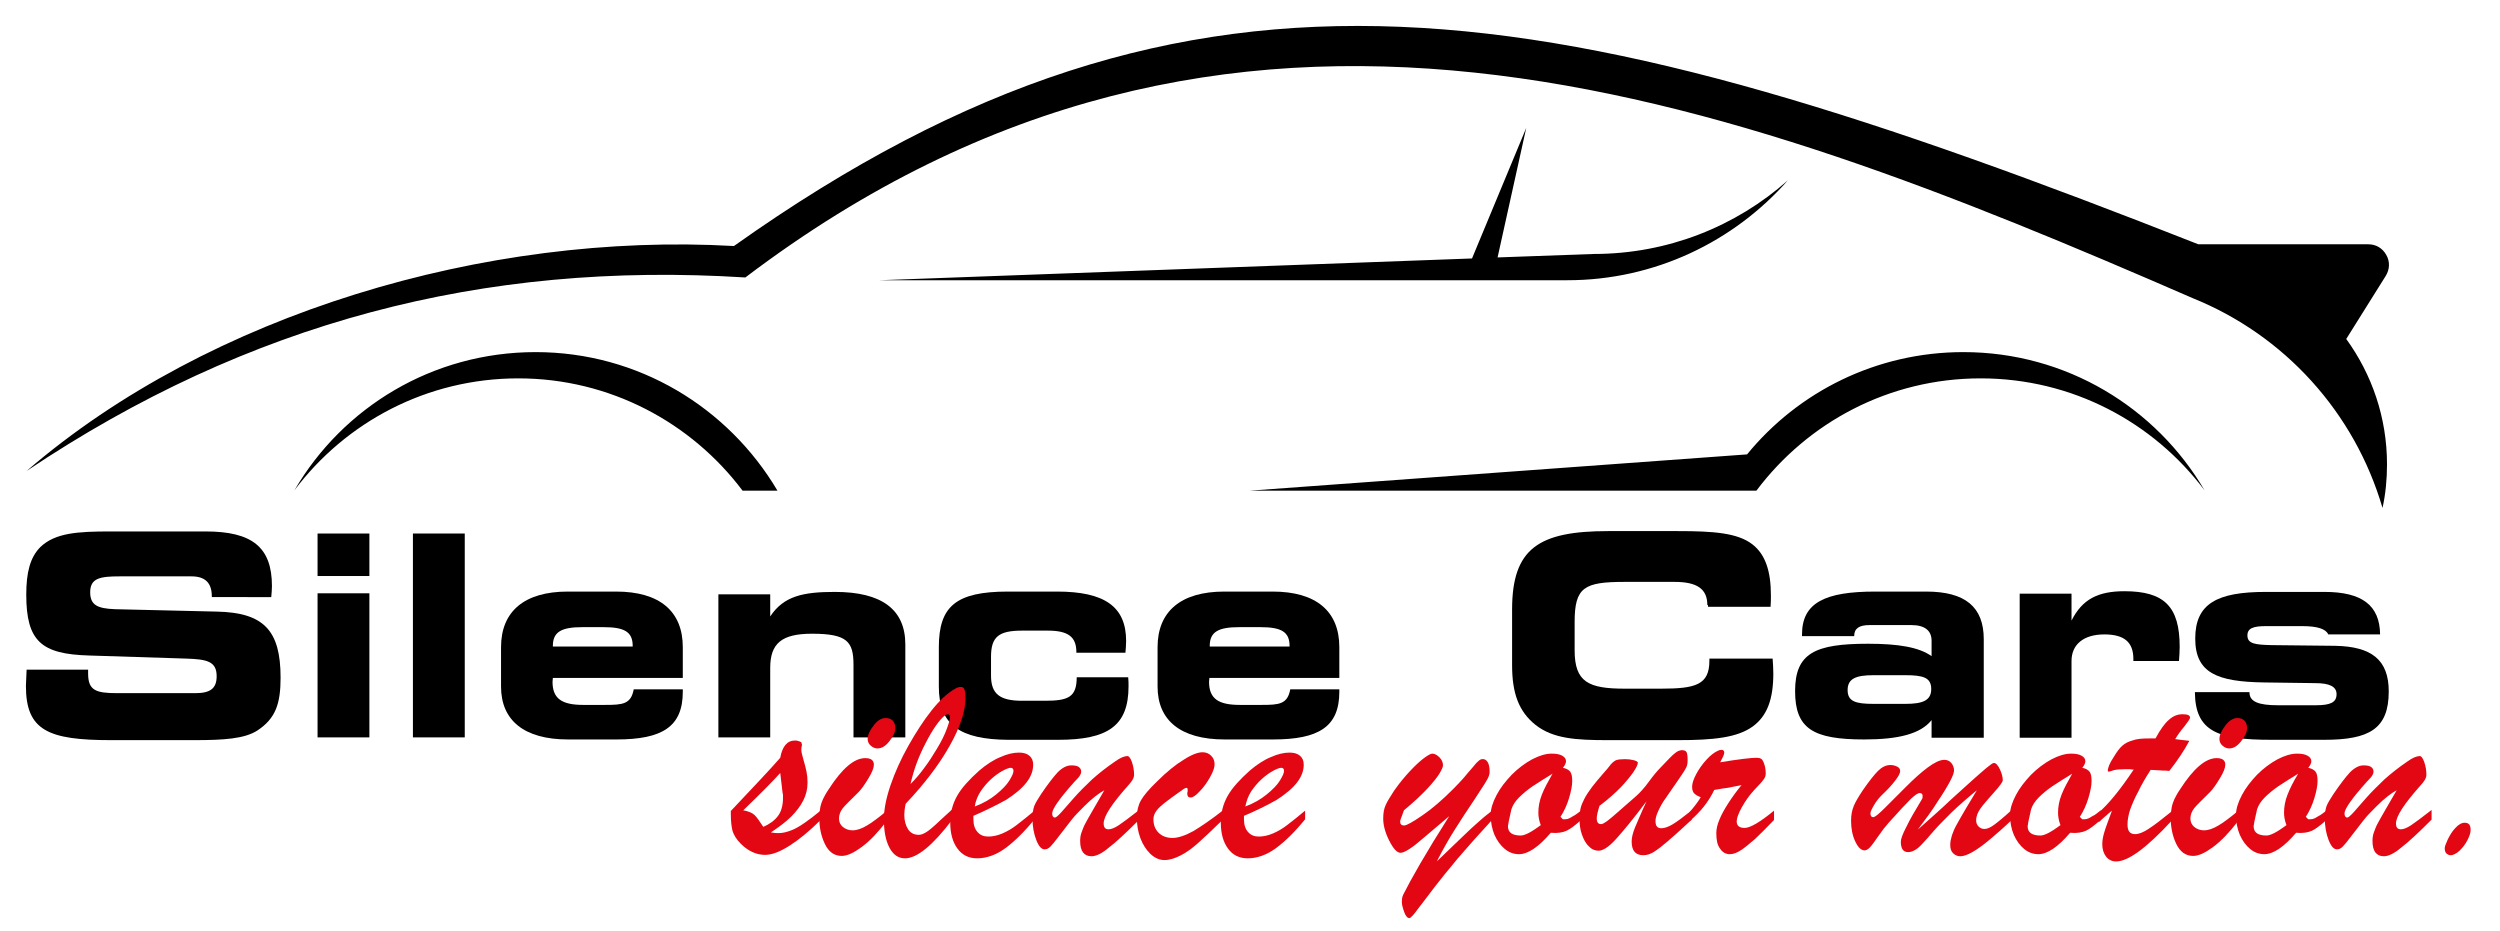
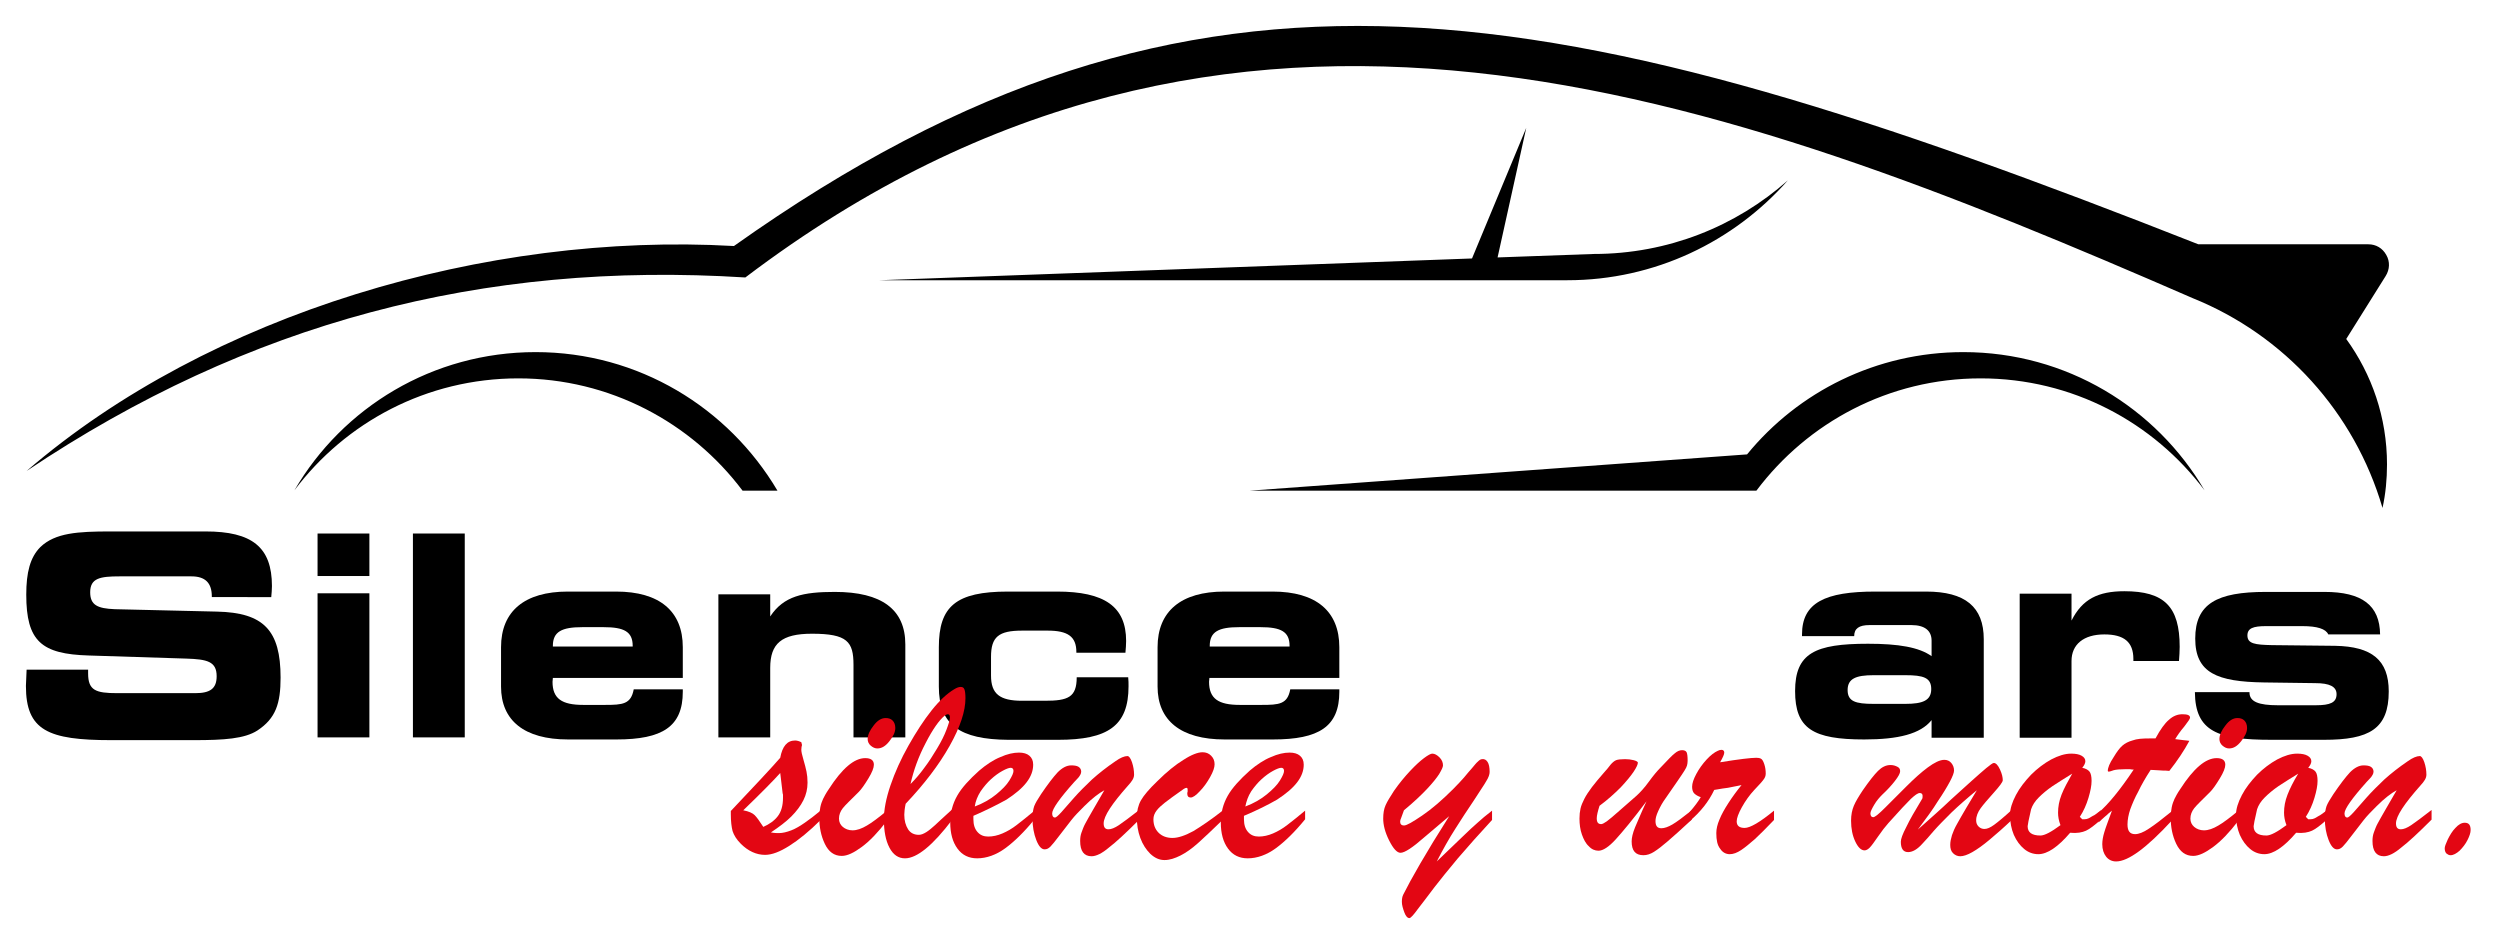
<svg xmlns="http://www.w3.org/2000/svg" version="1.1" id="_x3C_Ebene_x3E_" x="0px" y="0px" viewBox="0 0 723.5 269.3" style="enable-background:new 0 0 723.5 269.3;" xml:space="preserve">
  <style type="text/css">
	.st0{fill:#E30613;}
	.st1{fill-rule:evenodd;clip-rule:evenodd;}
</style>
  <g>
    <path d="M25.5,193.8v1.1c0,4.9,2.2,5.7,8.4,5.7h22.6c4.3,0,6.2-1.3,6.2-4.9c0-4.3-2.8-4.9-8.7-5.1l-28.3-0.9   c-13.7-0.4-18.1-4.1-18.1-17.6c0-6.4,1.1-10.8,4.1-13.8c4.3-4.1,10.8-4.5,20.3-4.5h27.5c13.4,0,19.2,4.5,19.2,15.8   c0,1-0.1,2.1-0.2,3.2H61.3v-0.2c0-3.9-1.9-5.8-5.9-5.8H34.6c-5.6,0-8.5,0.5-8.5,4.6c0,3.7,2.1,4.7,7.1,4.9l29.6,0.7   c13.5,0.3,18.4,5.4,18.4,19.1c0,7.5-1.4,11.8-6.7,15.3c-3.7,2.4-9.7,2.8-18.3,2.8h-24c-18.3,0-24.7-2.8-24.7-15.7   c0-0.6,0.1-2.3,0.2-4.7H25.5z" />
    <path d="M91.9,166.7v-12.3h15v12.3H91.9z M91.9,213.4v-41.7h15v41.7H91.9z" />
    <path d="M119.5,213.4v-59h15v59H119.5z" />
    <path d="M197.6,199.6v0.6c0,10.1-5.9,13.8-19.2,13.8h-14c-12.7,0-19.4-5.5-19.4-15.3v-11.4c0-10.4,6.8-16.1,19.3-16.1h14   c12.6,0,19.3,5.7,19.3,16.1v8.9H160c0,0.4-0.1,0.8-0.1,1.1c0,4.9,2.7,6.7,8.9,6.7h6.3c5.1,0,7.5-0.2,8.3-4.5H197.6z M183.1,187.1   v-0.2c0-4.1-2.5-5.4-8.4-5.4h-6.2c-5.9,0-8.5,1.3-8.5,5.4v0.2H183.1z" />
    <path d="M207.9,213.4V172h15v6.4c3.9-5.9,9.5-7.1,18.7-7.1c13.6,0,20.4,5.1,20.4,15.2v26.9h-15v-21c0-6.7-1.8-9-12-9   c-8.8,0-12.1,2.8-12.1,9.9v20.1H207.9z" />
    <path d="M271.7,198.7v-11.4c0-11.8,4.9-16.1,20-16.1h14.2c13.7,0,20,4.3,20,14.3c0,1.1-0.1,2.2-0.2,3.4h-14.2v-0.2   c0-4.5-2.5-6.2-8.3-6.2h-7.4c-6.8,0-9,1.8-9,7.6v5.4c0,5.3,2.5,7.3,9,7.3h6.6c6.7,0,9.2-1,9.2-6.8h14.9c0.1,0.9,0.1,1.8,0.1,2.6   c0,11.5-6,15.5-20.4,15.5h-14.4C277.8,214,271.7,209.8,271.7,198.7z" />
    <path d="M387.6,199.6v0.6c0,10.1-5.9,13.8-19.2,13.8h-14c-12.7,0-19.4-5.5-19.4-15.3v-11.4c0-10.4,6.8-16.1,19.3-16.1h14   c12.6,0,19.3,5.7,19.3,16.1v8.9H350c0,0.4-0.1,0.8-0.1,1.1c0,4.9,2.7,6.7,8.9,6.7h6.3c5.1,0,7.5-0.2,8.3-4.5H387.6z M373.2,187.1   v-0.2c0-4.1-2.5-5.4-8.4-5.4h-6.2c-5.9,0-8.5,1.3-8.5,5.4v0.2H373.2z" />
-     <path d="M494.1,175.1c0-4.7-3-6.7-9.5-6.7h-14.4c-11.7,0-14.5,1.5-14.5,11.6v8.2c0,9.2,4,11.1,14.5,11.1h10.5c10,0,14-1.1,14-8.1   v-0.6h18.3c0.1,1.5,0.2,2.9,0.2,4.3c0,7.3-1.7,12.2-5.9,15.3c-4.5,3.3-11.5,4-21.8,4h-20.1c-9.3,0-15.9-0.4-21-4.4   c-4.9-3.9-6.8-9.2-6.8-17.3v-16.1c0-17.7,7.7-22.7,27.8-22.7h20.1c10.3,0,17.3,0.5,21.6,3.8c3.8,2.9,5.4,7.8,5.4,14.8   c0,1.1,0,2.2-0.1,3.3h-18.1V175.1z" />
    <path d="M559,213.4v-5c-3.2,4-9.6,5.6-19.5,5.6c-14.8,0-20-3.1-20-14c0-11,5.8-13.7,21.1-13.7c8.8,0,14.8,1,18.4,3.6v-4.5   c0-2.9-2-4.5-5.8-4.5H541c-3,0-4.4,1-4.4,3.2h-15.1v-0.5c0-9.2,6.7-12.4,21.2-12.4h14.7c11.3,0,16.7,4.4,16.7,13.8v28.5H559z    M542.2,195.4c-5.1,0-7.5,1-7.5,4.3c0,3.3,2.3,4,7.5,4h9.2c5.1,0,7.5-1,7.5-4.3s-2.3-4-7.5-4H542.2z" />
    <path d="M614.8,171.1c11.5,0,16,4.4,16,16.1c0,1.3-0.1,2.7-0.2,4.1h-13.2v-0.6c0-4.9-2.7-7.1-8.4-7.1c-6,0-9.5,2.9-9.5,7.7v22.2   h-15v-41.7h15v7.8C602.6,173.4,607.2,171.1,614.8,171.1z" />
    <path d="M651,200.2v0.2c0,2.7,2.7,3.7,8.2,3.7h11c4.2,0,6-0.8,6-3.2c0-2.2-2-3.2-6.2-3.2l-14.8-0.2c-13.5-0.2-19.9-2.7-19.9-12.7   c0-10.1,6.3-13.5,20.4-13.5h17c10.9,0,16,3.9,16.1,12.3h-15c-0.7-1.6-3.2-2.4-7.5-2.4h-10.5c-3.7,0-5.4,0.6-5.4,2.7   c0,2.4,2.2,2.7,7.1,2.8l18.3,0.2c10.6,0.2,15.5,4.1,15.5,13.2c0,10.9-5.7,14-18.7,14h-15.3c-15.5,0-22-2.4-22.1-13.8H651z" />
  </g>
  <g>
    <path class="st0" d="M211.5,235.7v-1c6.9-7.3,11.7-12.4,14.3-15.4c0.6-3.3,2-5,4.3-5c0.6,0,1.2,0.2,1.8,0.5l0.2,0.8   c-0.1,0.3-0.2,0.8-0.2,1.4c0,0.5,0.2,1.5,0.6,2.8c0.4,1.4,0.7,2.5,0.9,3.5s0.3,2,0.3,3.2c0,1.8-0.4,3.5-1.2,5.1s-2,3.2-3.5,4.7   c-1.5,1.5-3.5,3-5.9,4.6c1,0.2,1.7,0.2,2.3,0.2c1.1,0,2.3-0.3,3.6-0.8s2.6-1.3,3.9-2.2c1.3-0.9,2.9-2.1,4.7-3.6v2.7   c-3.4,3.4-6.5,5.9-9.2,7.6c-2.7,1.7-5,2.6-7,2.6c-2.5,0-4.9-1.1-7-3.2c-1.3-1.3-2-2.5-2.4-3.7C211.7,239.3,211.5,237.7,211.5,235.7   z M226.5,229.6l-0.7-5.9c-1.7,1.9-5.2,5.5-10.7,10.8c1.6,0.3,2.7,0.8,3.3,1.4c0.6,0.6,1.4,1.7,2.5,3.4c1.8-0.8,3.2-1.8,4.2-3.1   c1-1.3,1.5-3.1,1.5-5.3c0-0.3,0-0.5,0-0.7C226.6,230,226.6,229.8,226.5,229.6z" />
    <path class="st0" d="M256.7,234.6v2.9c-2.6,3.4-5,5.9-7.3,7.6c-2.3,1.7-4.2,2.6-5.8,2.6c-2.2,0-3.8-1.2-4.9-3.5   c-1.1-2.3-1.6-4.8-1.6-7.6c0-1,0.1-2,0.3-3c0.2-1,0.5-1.7,0.8-2.4c0.3-0.6,0.8-1.6,1.7-2.9c3.8-5.9,7.3-8.9,10.5-8.9   c1.6,0,2.5,0.6,2.5,1.9c0,0.9-0.5,2.2-1.6,4c-1.1,1.8-2,3.1-2.8,3.9c-2.3,2.3-3.9,3.8-4.6,4.7c-0.7,0.9-1.1,1.9-1.1,3   c0,1,0.4,1.8,1.1,2.4c0.7,0.6,1.7,1,2.8,1c1.3,0,2.7-0.5,4.2-1.4C252.3,238.1,254.3,236.6,256.7,234.6z M253.9,216.6   c-0.7,0-1.3-0.3-1.9-0.8c-0.6-0.5-0.9-1.2-0.9-1.9c0-1.2,0.6-2.5,1.7-3.9c1.1-1.5,2.3-2.2,3.5-2.2c0.8,0,1.5,0.2,2,0.7   c0.5,0.5,0.8,1.2,0.8,2.2c0,1.2-0.6,2.4-1.7,3.8S255.2,216.6,253.9,216.6z" />
    <path class="st0" d="M275.6,234.2v3c-5.6,7.4-10.2,11.2-13.7,11.2c-1.9,0-3.4-1-4.5-3.1s-1.6-4.8-1.6-8.2c0-2.7,0.6-6,1.9-9.8   c1.3-3.8,3-7.6,5.2-11.5c2.2-3.9,4.4-7.3,6.7-10.2s4.5-4.9,6.5-6.1c0.8-0.5,1.4-0.7,1.9-0.7c0.6,0,0.9,0.2,1.1,0.7   c0.2,0.5,0.3,1.4,0.3,2.6c0,3.7-1.5,8.3-4.6,13.8s-7.3,11-12.7,16.7c-0.3,1.4-0.4,2.5-0.4,3.2c0,1.7,0.4,3.1,1.1,4.2   c0.7,1.1,1.8,1.6,3.1,1.6c0.7,0,1.4-0.3,2.2-0.8c0.8-0.5,1.6-1.2,2.5-2C271.4,238,273.1,236.5,275.6,234.2z M263.5,226.9   c1.4-1.4,2.7-2.9,4-4.7c1.3-1.7,2.5-3.6,3.7-5.6c1.2-2,2.1-3.8,2.7-5.4s1-2.8,1-3.6c0-0.6-0.2-0.9-0.6-0.9c-0.2,0-0.5,0.1-0.9,0.4   c-1.6,1.3-3.5,4-5.5,7.9C265.8,219,264.4,222.9,263.5,226.9z" />
    <path class="st0" d="M281.7,236.1v1c0,1.6,0.4,2.8,1.2,3.7c0.8,0.9,1.8,1.3,3.1,1.3c1.3,0,2.7-0.3,4.1-0.9c1.4-0.6,2.8-1.4,4.2-2.5   s3.1-2.4,5.1-4.1v2.5c-3,3.7-5.9,6.5-8.5,8.4s-5.4,2.9-8.1,2.9c-2.4,0-4.3-0.9-5.7-2.8c-1.4-1.9-2.1-4.4-2.1-7.6   c0-2.8,0.7-5.4,2-7.7c1.3-2.3,3.5-4.7,6.4-7.3c2-1.7,4.1-3.1,6.1-3.9c2-0.9,3.8-1.3,5.4-1.3c1.3,0,2.3,0.3,3,0.9   c0.7,0.6,1.1,1.4,1.1,2.6c0,1.7-0.6,3.4-1.9,5.1s-3.2,3.3-5.8,5C288.6,232.9,285.4,234.5,281.7,236.1z M282.1,233.4   c2.4-0.9,4.5-2.1,6.2-3.5c1.7-1.4,3-2.7,3.8-4s1.2-2.2,1.2-2.8c0-0.6-0.3-0.9-0.8-0.9c-0.5,0-1.3,0.3-2.4,0.9   c-1.1,0.6-2.2,1.4-3.3,2.4c-1.1,1-2.1,2.2-3,3.5C282.9,230.4,282.3,231.9,282.1,233.4z" />
    <path class="st0" d="M326.5,227.3c-4.7,5.3-7.1,8.9-7.1,11c0,1.2,0.5,1.7,1.4,1.7c0.8,0,1.8-0.4,3-1.2s3.2-2.3,5.9-4.4v2.8   c-3.8,3.8-6.7,6.5-8.8,8.1c-2,1.7-3.7,2.5-5,2.5c-2.2,0-3.3-1.5-3.3-4.4c0-0.9,0.1-1.7,0.4-2.5c0.3-0.8,0.6-1.7,1.1-2.6   c0.5-0.9,1.2-2.2,2.2-3.9c1-1.7,2.1-3.6,3.3-5.7c-1.5,0.8-3.5,2.3-5.8,4.6c-1.5,1.5-2.8,2.8-3.8,4.1s-2.2,2.8-3.4,4.4   c-1.2,1.6-2.1,2.7-2.6,3.2c-0.6,0.6-1.1,0.8-1.7,0.8c-0.9,0-1.7-0.9-2.4-2.7c-0.7-1.8-1.1-3.9-1.1-6.3c0-1.5,0.2-2.6,0.5-3.5   c0.3-0.8,1-2,2-3.5c1.9-2.8,3.5-4.9,4.8-6.3c1.3-1.3,2.6-2,3.9-2c0.9,0,1.6,0.1,2.1,0.4c0.5,0.3,0.8,0.8,0.8,1.4   c0,0.3-0.1,0.6-0.2,0.8c-0.2,0.3-0.3,0.6-0.5,0.8c-0.2,0.2-0.6,0.7-1.3,1.4c-4.2,4.7-6.4,7.8-6.4,9.1c0,0.8,0.3,1.2,0.8,1.2   c0.3,0,0.9-0.5,1.9-1.6c0.9-1,2.1-2.4,3.6-4.1c1.5-1.7,3.2-3.4,5.2-5.3c2-1.8,4.3-3.6,6.8-5.3c1.4-1,2.6-1.5,3.5-1.5   c0.4,0,0.9,0.6,1.3,1.8c0.4,1.2,0.6,2.4,0.6,3.6C328.2,225.2,327.6,226.1,326.5,227.3z" />
    <path class="st0" d="M353.7,234.7v2.7c-2.9,2.8-5.2,5-7,6.6c-1.8,1.6-3.5,2.8-5.1,3.6s-3.1,1.3-4.6,1.3c-1.5,0-2.8-0.6-4.1-1.8   c-1.2-1.2-2.2-2.7-2.9-4.6c-0.7-1.9-1-3.9-1-6c0-1.8,0.4-3.5,1.2-4.9s2.4-3.3,4.7-5.5c2.7-2.7,5.3-4.8,7.6-6.2   c2.3-1.5,4.2-2.2,5.5-2.2c1,0,1.8,0.3,2.5,1c0.7,0.7,1,1.5,1,2.5c0,0.9-0.4,2.1-1.3,3.7c-0.9,1.6-1.9,3-3,4.1   c-1.1,1.2-2,1.8-2.6,1.8c-0.7,0-1-0.4-1-1.1c0-0.2,0-0.4,0.1-0.6c0-0.2,0-0.4,0-0.6c0-0.3-0.1-0.5-0.3-0.5c-0.2,0-0.5,0.1-0.8,0.3   c-2.7,1.9-4.5,3.2-5.5,4c-1,0.8-1.8,1.5-2.4,2.3c-0.6,0.8-0.9,1.6-0.9,2.5c0,1.6,0.5,2.9,1.5,3.9c1,1,2.4,1.5,4,1.5   c1.7,0,3.7-0.7,6.1-2C347.7,239.1,350.5,237.2,353.7,234.7z" />
    <path class="st0" d="M360,236.1v1c0,1.6,0.4,2.8,1.2,3.7c0.8,0.9,1.8,1.3,3.1,1.3c1.3,0,2.7-0.3,4.1-0.9c1.4-0.6,2.8-1.4,4.2-2.5   s3.1-2.4,5.1-4.1v2.5c-3,3.7-5.9,6.5-8.5,8.4s-5.4,2.9-8.1,2.9c-2.4,0-4.3-0.9-5.7-2.8c-1.4-1.9-2.1-4.4-2.1-7.6   c0-2.8,0.7-5.4,2-7.7c1.3-2.3,3.5-4.7,6.4-7.3c2-1.7,4.1-3.1,6.1-3.9c2-0.9,3.8-1.3,5.4-1.3c1.3,0,2.3,0.3,3,0.9   c0.7,0.6,1.1,1.4,1.1,2.6c0,1.7-0.6,3.4-1.9,5.1s-3.2,3.3-5.8,5C367,232.9,363.8,234.5,360,236.1z M360.4,233.4   c2.4-0.9,4.5-2.1,6.2-3.5c1.7-1.4,3-2.7,3.8-4s1.2-2.2,1.2-2.8c0-0.6-0.3-0.9-0.8-0.9c-0.5,0-1.3,0.3-2.4,0.9   c-1.1,0.6-2.2,1.4-3.3,2.4c-1.1,1-2.1,2.2-3,3.5C361.2,230.4,360.7,231.9,360.4,233.4z" />
    <path class="st0" d="M419.4,236.2l-7.2,6.1c-3.4,3-5.7,4.5-6.9,4.5c-1,0-2.1-1.2-3.3-3.6c-1.2-2.4-1.7-4.5-1.7-6.3   c0-1.5,0.2-2.8,0.7-3.9c0.5-1.1,1.3-2.4,2.4-4.1c1.6-2.3,3.2-4.2,4.7-5.8c1.5-1.6,2.8-2.8,4-3.7c1.2-0.9,2-1.3,2.4-1.3   c0.7,0,1.4,0.4,2.1,1.1s1,1.5,1,2.3c0,0.5-0.4,1.3-1.1,2.5c-0.7,1.1-1.9,2.6-3.5,4.3c-1.6,1.7-3.8,3.8-6.7,6.2l-0.8,2.2   c-0.2,0.4-0.3,0.8-0.3,1.1c0,0.7,0.4,1.1,1.1,1.1c0.8,0,2.5-1,5.3-2.9c2.8-1.9,5.8-4.5,9-7.7c1.3-1.3,2.3-2.4,3.1-3.3   c0.8-1,1.6-1.9,2.3-2.7c0.7-0.8,1.2-1.5,1.7-1.9c0.4-0.4,0.8-0.7,1.2-0.7c0.7-0.1,1.2,0.2,1.6,0.8s0.6,1.6,0.6,2.9   c0,0.7-0.3,1.6-1,2.7c-0.6,1.1-1.9,2.9-3.6,5.6c-1.8,2.6-3.5,5.3-5.3,8.1c-1.8,2.8-3.6,6-5.4,9.5c0.1-0.1,0.9-0.9,2.5-2.4   s3.2-3.1,5-4.8c1.7-1.7,3.2-3,4.3-4c1.1-1,2.5-2.2,4.2-3.5v2.7c-3.6,3.9-6.9,7.6-9.9,11.1c-2.9,3.5-5.2,6.3-6.8,8.4   c-1.6,2.1-2.5,3.3-2.8,3.7c-0.7,0.9-1.4,1.8-2,2.6c-0.6,0.8-1.1,1.5-1.5,1.9c-0.4,0.4-0.7,0.7-0.9,0.7c-0.6,0-1.1-0.6-1.5-1.7   c-0.4-1.1-0.7-2.1-0.7-3c0-0.8,0.1-1.5,0.4-2.1C408.3,254.5,412.6,246.9,419.4,236.2z" />
-     <path class="st0" d="M457.7,234.5v2.7c-1.8,1.6-3.2,2.7-4.3,3.2s-2.6,0.8-4.6,0.6c-3.5,4.1-6.6,6.2-9.2,6.2c-1.5,0-2.9-0.5-4.1-1.5   c-1.2-1-2.2-2.3-3-4.1c-0.7-1.7-1.1-3.6-1.1-5.8c0-1.7,0.6-3.6,1.7-5.7c1.1-2.1,2.6-4,4.4-5.9c1.8-1.8,3.8-3.3,5.8-4.4   c2.1-1.1,4-1.7,5.8-1.7c1.3,0,2.3,0.2,3,0.6c0.7,0.4,1.1,0.9,1.1,1.6c0,0.5-0.3,1.2-0.9,1.9c1,0.2,1.7,0.6,2.1,1.1s0.6,1.4,0.6,2.7   c0,1.3-0.3,2.9-0.9,4.9c-0.6,2-1.4,3.8-2.5,5.5l0.7,0.7h0.6c0.5,0,0.9-0.1,1.3-0.3s0.8-0.5,1.2-0.7   C455.7,236,456.5,235.4,457.7,234.5z M449.3,223.9c-2.2,1.3-4.1,2.6-5.7,3.6c-1.6,1.1-2.9,2.2-4,3.3c-1.1,1.1-1.8,2.2-2.2,3.4   c-0.7,3-1,4.6-1,4.9c0,1.8,1.2,2.7,3.7,2.7c1.2,0,3.1-1,5.8-3c-0.5-1.3-0.7-2.5-0.7-3.6c0-1.7,0.3-3.4,1-5.2   C446.9,228.2,448,226.2,449.3,223.9z" />
    <path class="st0" d="M476.5,231.9c-3.9,5.2-6.9,8.8-8.9,11c-2,2.2-3.7,3.3-5,3.3c-1,0-2-0.4-2.8-1.3c-0.9-0.8-1.5-2-2-3.4   c-0.5-1.4-0.7-3-0.7-4.6c0-1.1,0.1-2,0.3-2.9s0.6-1.8,1.1-2.8s1.3-2.2,2.2-3.4s2.1-2.6,3.4-4.1c0.8-0.9,1.5-1.7,2-2.4   c0.5-0.6,1.1-1.1,1.6-1.3c0.5-0.2,1.4-0.3,2.6-0.3c0.9,0,1.7,0.1,2.5,0.3c0.8,0.2,1.2,0.5,1.2,0.7c0,0.5-0.4,1.4-1.2,2.6   s-2.1,2.8-3.8,4.6c-1.8,1.8-3.8,3.6-6.1,5.3c-0.5,1.6-0.8,2.8-0.8,3.6c0,1.2,0.4,1.7,1.3,1.7c0.3,0,0.9-0.3,1.6-0.8s2-1.6,3.8-3.2   c1.8-1.6,3.4-3,4.8-4.2c1-0.9,2.3-2.3,3.6-4.1s2.5-3.2,3.4-4.1c2-2.1,3.3-3.5,4.1-4.1c0.7-0.6,1.4-0.9,2.1-0.9   c0.6,0,1.1,0.2,1.3,0.6c0.2,0.4,0.3,1.2,0.3,2.5c0,0.6-0.1,1-0.2,1.4c-0.1,0.3-0.3,0.8-0.7,1.4s-1,1.6-2,3s-2.2,3.2-3.6,5.2   c-0.8,1.1-1.4,2.2-2,3.5c-0.6,1.3-0.8,2.2-0.8,2.9c0,1.4,0.5,2.1,1.7,2.1c0.9,0,2-0.4,3.2-1.1s3.1-2.1,5.6-4.1v2.7   c-3.1,2.9-5.5,5-7,6.3c-1.5,1.3-2.8,2.3-3.9,3c-1.1,0.7-2.1,1-3.1,1c-2.3,0-3.4-1.3-3.4-4c0-1,0.3-2.4,1-4.1   C474,237.6,475,235.1,476.5,231.9z" />
    <path class="st0" d="M488.9,237.7v-2.6c1.5-1.7,2.6-3.2,3.3-4.4c-0.9-0.3-1.5-0.7-1.9-1.1s-0.6-1.1-0.6-1.9c0-1,0.4-2.2,1.2-3.7   s1.8-2.9,3-4.2c1.2-1.3,2.3-2.1,3.2-2.5c0.4-0.2,0.7-0.3,1.1-0.3c0.5,0,0.8,0.3,0.8,0.8c0,0.5-0.4,1.4-1.2,2.8   c5.5-0.9,9-1.3,10.5-1.3c0.6,0,1,0.1,1.2,0.2c0.5,0.2,0.8,0.8,1.1,1.7c0.3,0.9,0.4,1.8,0.4,2.7c0,0.6-0.2,1.2-0.7,1.8   c-0.5,0.7-1.4,1.6-2.6,2.9c-1.4,1.5-2.6,3.2-3.6,5c-1,1.8-1.5,3.2-1.5,4.1c0,1.3,0.8,1.9,2.3,1.9c1.6,0,4.5-1.7,8.5-5v2.7   c-2.2,2.3-4.1,4.2-5.5,5.5c-1.5,1.3-2.8,2.4-4,3.2c-1.2,0.8-2.3,1.2-3.3,1.2c-1.1,0-2.1-0.5-2.8-1.6c-0.8-1-1.1-2.5-1.1-4.5   c0-1.2,0.3-2.5,0.9-3.9c0.6-1.5,1.5-3.1,2.6-4.8s2.4-3.5,3.8-5.2c-0.8,0.2-1.6,0.3-2.5,0.5c-0.9,0.2-1.9,0.4-3,0.5   c-1,0.2-1.9,0.3-2.4,0.4C494.5,232,492.1,235,488.9,237.7z" />
    <path class="st0" d="M555,240.1c3.7-3.3,6.9-6.1,9.5-8.6c2.7-2.4,4.7-4.3,6.3-5.7s2.9-2.6,4-3.5s1.9-1.5,2.2-1.5   c0.6,0,1.2,0.6,1.8,1.9c0.6,1.3,0.8,2.3,0.8,3.1c0,0.5-0.9,1.7-2.6,3.6c-1.7,1.9-3,3.4-3.8,4.5c-0.8,1.1-1.3,2.3-1.3,3.5   c0,0.7,0.2,1.3,0.7,1.8s1.1,0.7,1.7,0.7c0.8,0,1.7-0.4,2.8-1.2s2.8-2.2,5.1-4.3v2.9c-2.3,2.2-4.5,4.1-6.4,5.7   c-1.9,1.6-3.6,2.8-5,3.6c-1.4,0.8-2.6,1.2-3.5,1.2c-0.8,0-1.5-0.3-2.1-0.9c-0.6-0.6-0.8-1.4-0.8-2.4c0-0.9,0.2-1.8,0.5-2.8   c0.3-0.9,0.8-2.1,1.5-3.3c0.7-1.3,1.6-2.8,2.7-4.7c1.1-1.8,2.1-3.5,3-5c-2.7,2.2-5.2,4.4-7.3,6.4c-2.1,2.1-3.9,3.9-5.2,5.4   c-1.3,1.5-2.4,2.8-3.2,3.6c-1.5,1.7-2.9,2.5-4.2,2.5c-1.4,0-2.1-1-2.1-3c0-0.8,0.5-2.2,1.6-4.3c1-2.1,2.5-4.7,4.5-8   c0.2-0.2,0.2-0.6,0.2-1c0-0.5-0.3-0.8-0.8-0.8c-0.6,0-1.4,0.6-2.6,1.7c-1.1,1.1-3.3,3.4-6.5,7c-0.9,1-1.9,2.3-3,3.9   c-1.1,1.6-1.9,2.7-2.4,3.2s-1,0.8-1.5,0.8c-1,0-1.9-0.9-2.7-2.6c-0.8-1.7-1.2-3.7-1.2-6c0-1.7,0.3-3.1,0.8-4.3   c0.5-1.2,1.4-2.7,2.6-4.5c1.8-2.6,3.3-4.5,4.4-5.6c1.1-1.1,2.3-1.7,3.6-1.7c0.8,0,1.4,0.2,2,0.5s0.8,0.7,0.8,1.3   c0,0.6-0.5,1.5-1.5,2.8s-2.2,2.6-3.7,4c-0.8,0.8-1.6,1.7-2.3,2.9s-1.1,2-1.1,2.5c0,0.7,0.3,1.1,0.8,1.1c0.5,0,1.6-0.9,3.5-2.8   c1.9-1.9,3.9-3.9,6.1-6.1c2.2-2.2,4.3-4.1,6.2-5.5s3.5-2.2,4.8-2.2c0.8,0,1.5,0.3,2,0.9s0.8,1.3,0.8,2.2c0,0.6-0.4,1.7-1.2,3.2   c-0.8,1.5-2,3.5-3.5,5.7C559.4,234.2,557.4,236.9,555,240.1z" />
    <path class="st0" d="M608,234.5v2.7c-1.8,1.6-3.2,2.7-4.3,3.2s-2.6,0.8-4.6,0.6c-3.5,4.1-6.6,6.2-9.2,6.2c-1.5,0-2.9-0.5-4.1-1.5   c-1.2-1-2.2-2.3-3-4.1c-0.7-1.7-1.1-3.6-1.1-5.8c0-1.7,0.6-3.6,1.7-5.7c1.1-2.1,2.6-4,4.4-5.9c1.8-1.8,3.8-3.3,5.8-4.4   c2.1-1.1,4-1.7,5.8-1.7c1.3,0,2.3,0.2,3,0.6c0.7,0.4,1.1,0.9,1.1,1.6c0,0.5-0.3,1.2-0.9,1.9c1,0.2,1.7,0.6,2.1,1.1s0.6,1.4,0.6,2.7   c0,1.3-0.3,2.9-0.9,4.9c-0.6,2-1.4,3.8-2.5,5.5l0.7,0.7h0.6c0.5,0,0.9-0.1,1.3-0.3s0.8-0.5,1.2-0.7   C606.1,236,606.8,235.4,608,234.5z M599.7,223.9c-2.2,1.3-4.1,2.6-5.7,3.6c-1.6,1.1-2.9,2.2-4,3.3c-1.1,1.1-1.8,2.2-2.2,3.4   c-0.7,3-1,4.6-1,4.9c0,1.8,1.2,2.7,3.7,2.7c1.2,0,3.1-1,5.8-3c-0.5-1.3-0.7-2.5-0.7-3.6c0-1.7,0.3-3.4,1-5.2   C597.3,228.2,598.4,226.2,599.7,223.9z" />
    <path class="st0" d="M622.1,213.7h1.7c1.4-2.6,2.7-4.4,3.9-5.4c1.2-1.1,2.5-1.6,3.9-1.6c1.5,0,2.2,0.3,2.2,1c0,0.3-0.6,1.2-1.7,2.6   c-1.2,1.4-2,2.6-2.6,3.6c0.9,0.1,1.7,0.2,2.4,0.3c0.7,0.1,1.3,0.1,1.7,0.2c-1.5,2.8-3.5,5.8-5.8,8.7c-0.8-0.1-1.4-0.1-1.9-0.1   c-0.5,0-1-0.1-1.6-0.1c-0.5,0-1.2-0.1-1.9-0.1c-1.5,2.3-2.7,4.4-3.6,6.3c-1,1.8-1.7,3.5-2.3,5.1c-0.5,1.5-0.8,3-0.8,4.4   c0,1.9,0.7,2.8,2.2,2.8c1,0,2.4-0.5,4-1.6c1.7-1.1,3.9-2.8,6.6-5v2.7c-7.3,7.9-12.6,11.8-16.1,11.8c-1.2,0-2.2-0.5-2.9-1.4   c-0.7-0.9-1.1-2.1-1.1-3.6c0-1,0.2-2.2,0.6-3.5c0.4-1.4,1.2-3.4,2.2-6.2c-0.4,0.3-0.7,0.6-1.1,0.9c-0.3,0.3-0.6,0.6-0.9,0.8   c-0.3,0.3-0.6,0.5-0.9,0.8s-0.6,0.6-1,0.9v-2.8c2.8-2.4,6.2-6.5,10.2-12.5c-0.4,0-0.8,0-1.1-0.1c-0.3,0-0.8,0-1.2,0   c-1.6,0-2.8,0.1-3.5,0.3c-0.3,0.1-0.6,0.2-0.9,0.3s-0.5,0.1-0.6,0.1c-0.1,0-0.2-0.1-0.2-0.2c0-0.9,0.5-2.2,1.7-4   c0.9-1.5,1.7-2.6,2.5-3.3c0.8-0.7,1.8-1.2,2.9-1.5C618.4,213.8,620,213.7,622.1,213.7z" />
    <path class="st0" d="M647.8,234.6v2.9c-2.6,3.4-5,5.9-7.3,7.6c-2.3,1.7-4.2,2.6-5.8,2.6c-2.2,0-3.8-1.2-4.9-3.5   c-1.1-2.3-1.6-4.8-1.6-7.6c0-1,0.1-2,0.3-3c0.2-1,0.5-1.7,0.8-2.4c0.3-0.6,0.8-1.6,1.7-2.9c3.8-5.9,7.3-8.9,10.5-8.9   c1.6,0,2.5,0.6,2.5,1.9c0,0.9-0.5,2.2-1.6,4c-1.1,1.8-2,3.1-2.8,3.9c-2.3,2.3-3.9,3.8-4.6,4.7c-0.7,0.9-1.1,1.9-1.1,3   c0,1,0.4,1.8,1.1,2.4c0.7,0.6,1.7,1,2.8,1c1.3,0,2.7-0.5,4.2-1.4C643.4,238.1,645.4,236.6,647.8,234.6z M645.1,216.6   c-0.7,0-1.3-0.3-1.9-0.8c-0.6-0.5-0.9-1.2-0.9-1.9c0-1.2,0.6-2.5,1.7-3.9c1.1-1.5,2.3-2.2,3.5-2.2c0.8,0,1.5,0.2,2,0.7   c0.5,0.5,0.8,1.2,0.8,2.2c0,1.2-0.6,2.4-1.7,3.8S646.4,216.6,645.1,216.6z" />
    <path class="st0" d="M673.4,234.5v2.7c-1.8,1.6-3.2,2.7-4.3,3.2s-2.6,0.8-4.6,0.6c-3.5,4.1-6.6,6.2-9.2,6.2c-1.5,0-2.9-0.5-4.1-1.5   c-1.2-1-2.2-2.3-3-4.1c-0.7-1.7-1.1-3.6-1.1-5.8c0-1.7,0.6-3.6,1.7-5.7c1.1-2.1,2.6-4,4.4-5.9c1.8-1.8,3.8-3.3,5.8-4.4   c2.1-1.1,4-1.7,5.8-1.7c1.3,0,2.3,0.2,3,0.6c0.7,0.4,1.1,0.9,1.1,1.6c0,0.5-0.3,1.2-0.9,1.9c1,0.2,1.7,0.6,2.1,1.1s0.6,1.4,0.6,2.7   c0,1.3-0.3,2.9-0.9,4.9c-0.6,2-1.4,3.8-2.5,5.5l0.7,0.7h0.6c0.5,0,0.9-0.1,1.3-0.3s0.8-0.5,1.2-0.7   C671.4,236,672.2,235.4,673.4,234.5z M665.1,223.9c-2.2,1.3-4.1,2.6-5.7,3.6c-1.6,1.1-2.9,2.2-4,3.3c-1.1,1.1-1.8,2.2-2.2,3.4   c-0.7,3-1,4.6-1,4.9c0,1.8,1.2,2.7,3.7,2.7c1.2,0,3.1-1,5.8-3c-0.5-1.3-0.7-2.5-0.7-3.6c0-1.7,0.3-3.4,1-5.2   C662.7,228.2,663.7,226.2,665.1,223.9z" />
    <path class="st0" d="M700.5,227.3c-4.7,5.3-7.1,8.9-7.1,11c0,1.2,0.5,1.7,1.4,1.7c0.8,0,1.8-0.4,3-1.2s3.2-2.3,5.9-4.4v2.8   c-3.8,3.8-6.7,6.5-8.8,8.1c-2,1.7-3.7,2.5-5,2.5c-2.2,0-3.3-1.5-3.3-4.4c0-0.9,0.1-1.7,0.4-2.5c0.3-0.8,0.6-1.7,1.1-2.6   c0.5-0.9,1.2-2.2,2.2-3.9c1-1.7,2.1-3.6,3.3-5.7c-1.5,0.8-3.5,2.3-5.8,4.6c-1.5,1.5-2.8,2.8-3.8,4.1s-2.2,2.8-3.4,4.4   c-1.2,1.6-2.1,2.7-2.6,3.2c-0.6,0.6-1.1,0.8-1.7,0.8c-0.9,0-1.7-0.9-2.4-2.7c-0.7-1.8-1.1-3.9-1.1-6.3c0-1.5,0.2-2.6,0.5-3.5   c0.3-0.8,1-2,2-3.5c1.9-2.8,3.5-4.9,4.8-6.3c1.3-1.3,2.6-2,3.9-2c0.9,0,1.6,0.1,2.1,0.4c0.5,0.3,0.8,0.8,0.8,1.4   c0,0.3-0.1,0.6-0.2,0.8c-0.2,0.3-0.3,0.6-0.5,0.8c-0.2,0.2-0.6,0.7-1.3,1.4c-4.2,4.7-6.4,7.8-6.4,9.1c0,0.8,0.3,1.2,0.8,1.2   c0.3,0,0.9-0.5,1.9-1.6c0.9-1,2.1-2.4,3.6-4.1c1.5-1.7,3.2-3.4,5.2-5.3c2-1.8,4.3-3.6,6.8-5.3c1.4-1,2.6-1.5,3.5-1.5   c0.4,0,0.9,0.6,1.3,1.8c0.4,1.2,0.6,2.4,0.6,3.6C702.2,225.2,701.6,226.1,700.5,227.3z" />
    <path class="st0" d="M709.2,247.5c-0.5,0-0.8-0.2-1.2-0.5c-0.3-0.3-0.5-0.8-0.5-1.5c0-0.5,0.3-1.3,0.9-2.6c0.6-1.2,1.3-2.4,2.2-3.3   c0.9-1,1.8-1.5,2.7-1.5c1.2,0,1.7,0.7,1.7,2.1c0,0.8-0.3,1.7-0.9,2.9c-0.6,1.2-1.4,2.2-2.3,3.1C710.9,247,710,247.5,709.2,247.5z" />
  </g>
  <path id="Symbol" class="st1" d="M155,101.9c-29.8,0-55.8,16-69.8,40c14.8-19.7,38.3-32.4,64.8-32.4c26.5,0,50.1,12.8,64.9,32.5  h10.1C210.8,118,184.8,101.9,155,101.9L155,101.9z M361.6,142l144-10.5c14.8-18.1,37.4-29.6,62.6-29.6c29.8,0,55.8,16.1,69.8,40  c-14.8-19.7-38.3-32.4-64.8-32.4c-26.6,0-50.1,12.8-64.9,32.5H361.6L361.6,142z M679,98.1c7.4,10.2,11.8,22.7,11.8,36.3  c0,4.3-0.4,8.5-1.3,12.6c-8.1-27.7-28.4-50-54.9-60.7c-136.5-59.4-278.1-112.7-418.9-6c-76-4.8-143.8,13-208,56  c52.9-45.6,133.1-69.2,204.7-65.1C346.9-24.3,451-2.3,636.2,70.7h49.2c2.2,0,4.1,1.1,5.2,3.1c1.1,1.9,1,4.2-0.2,6.1L679,98.1  L679,98.1z M254.6,81.1h199c25.3,0,48.2-11.2,63.8-28.9c-15,13.3-34.7,21.3-56.2,21.3l-27.8,1l8.3-37.5L426,74.8L254.6,81.1z" />
</svg>